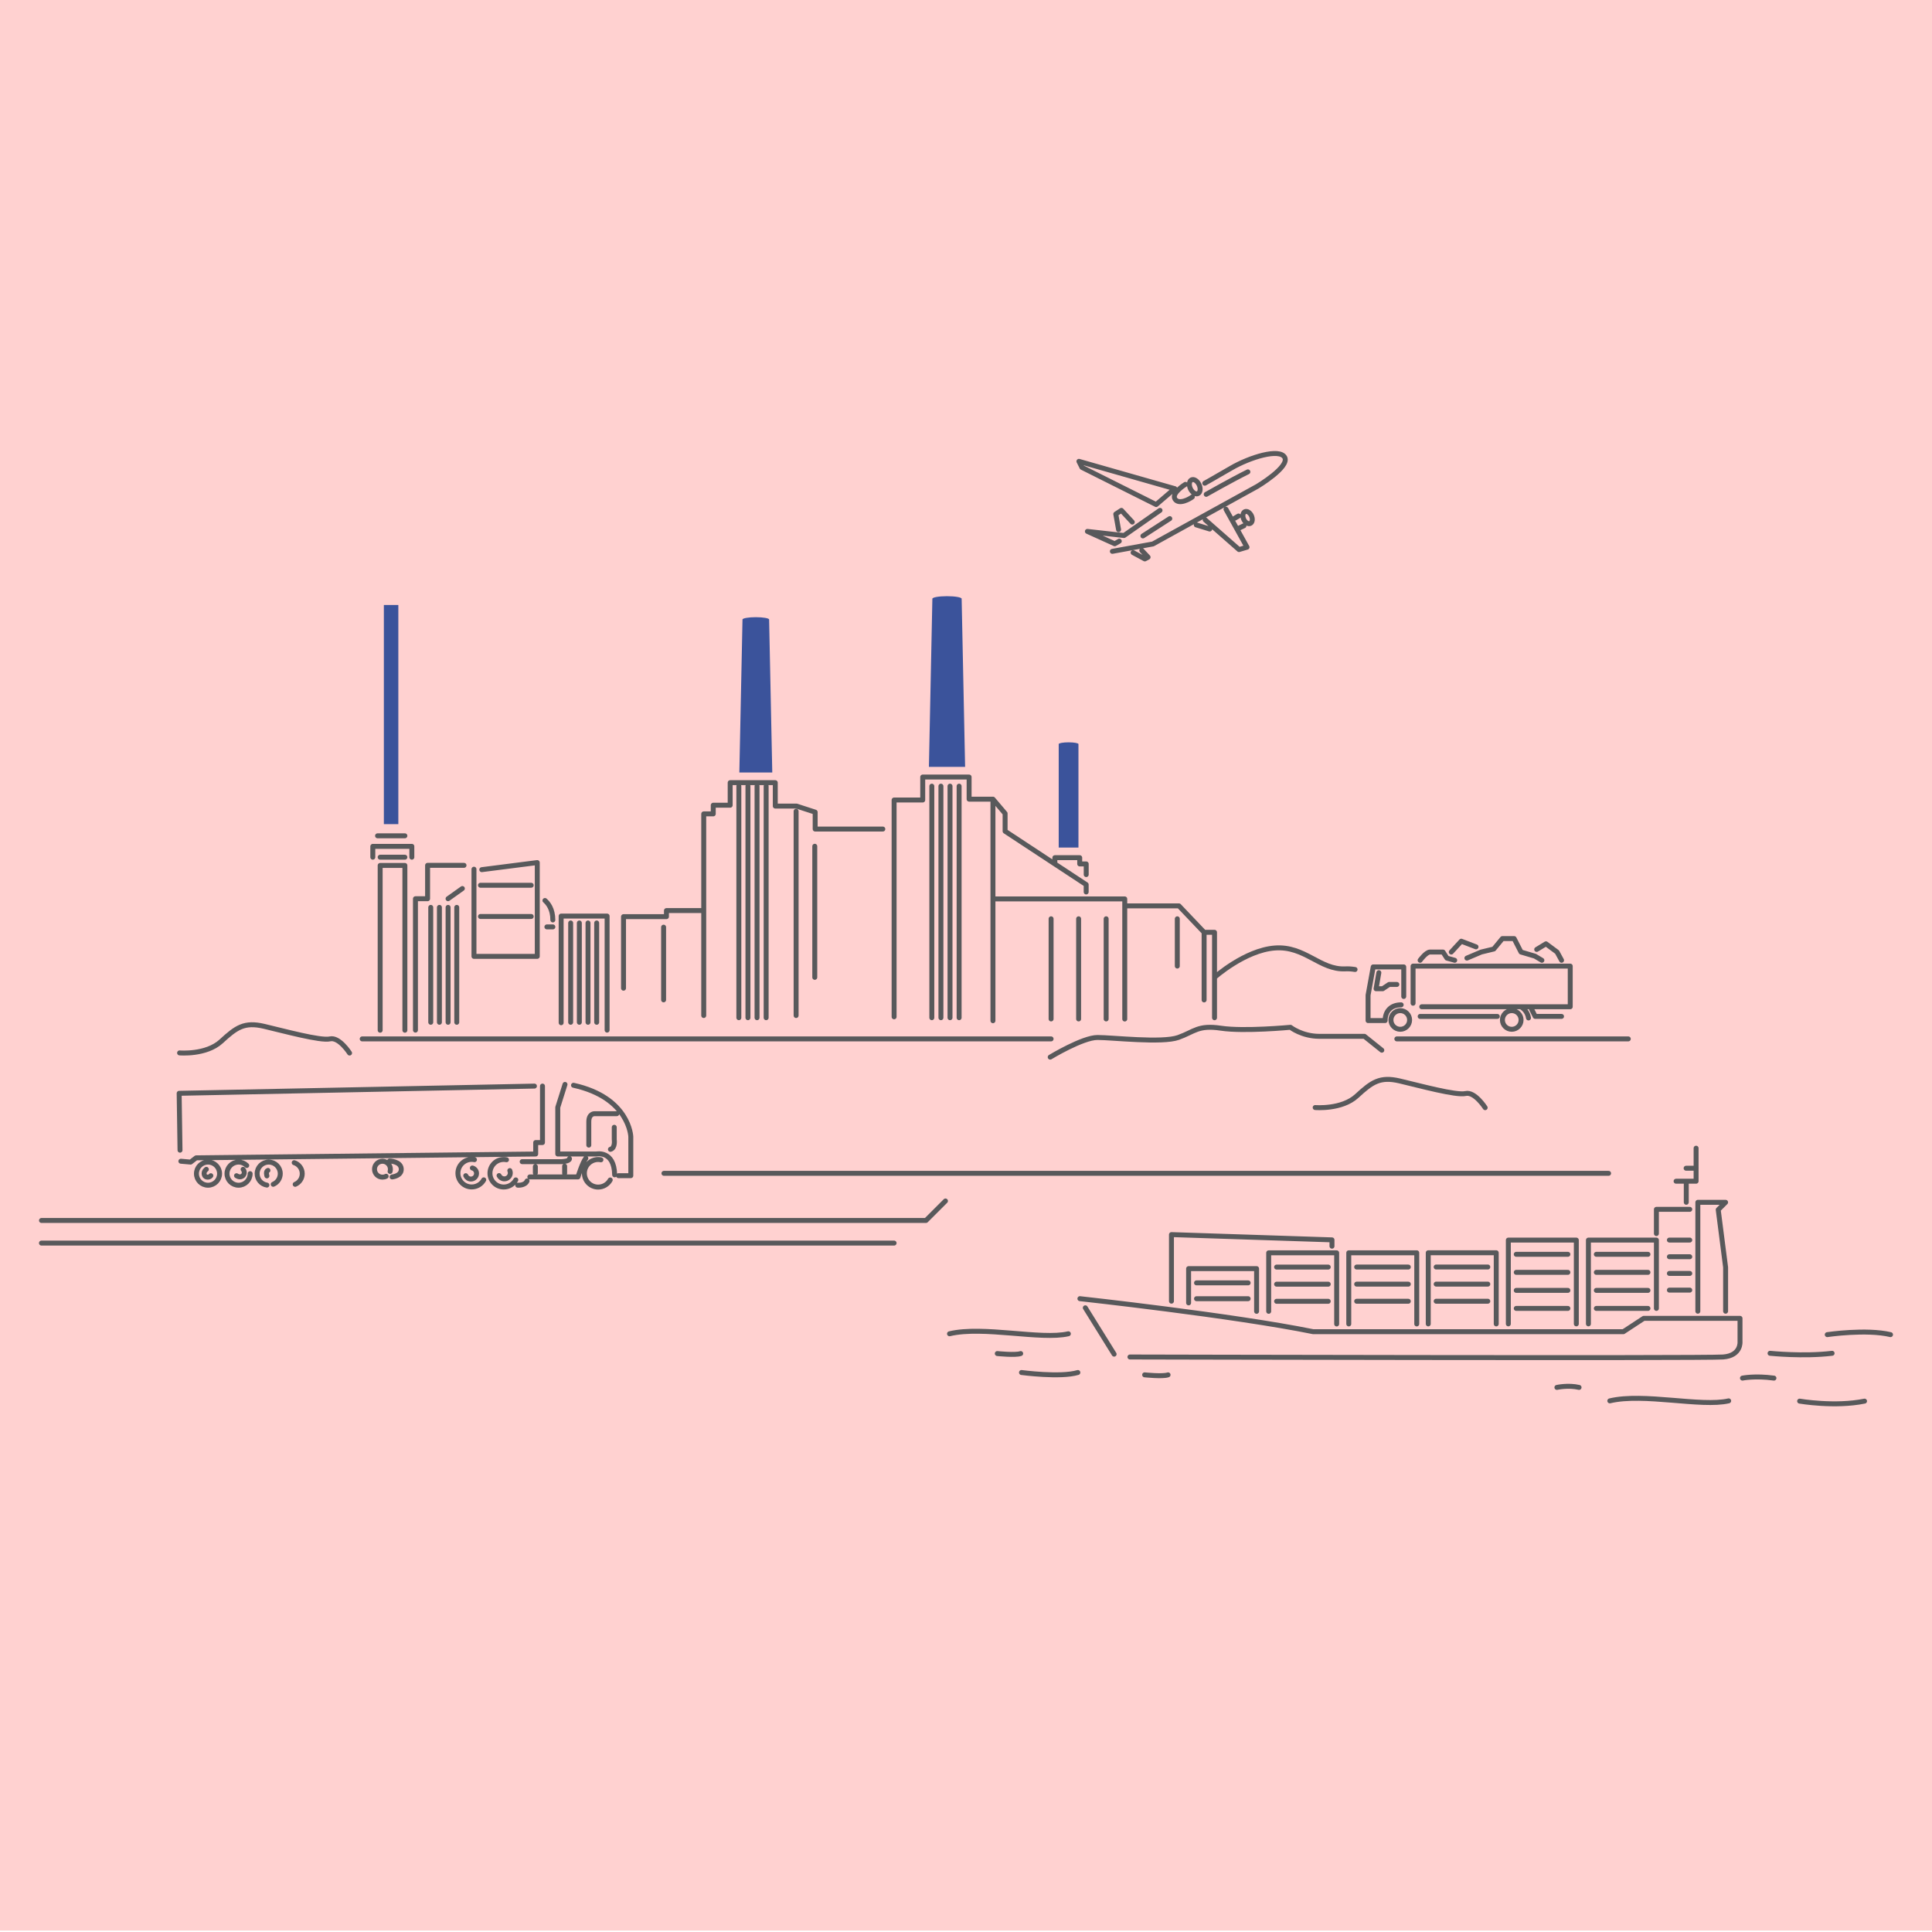
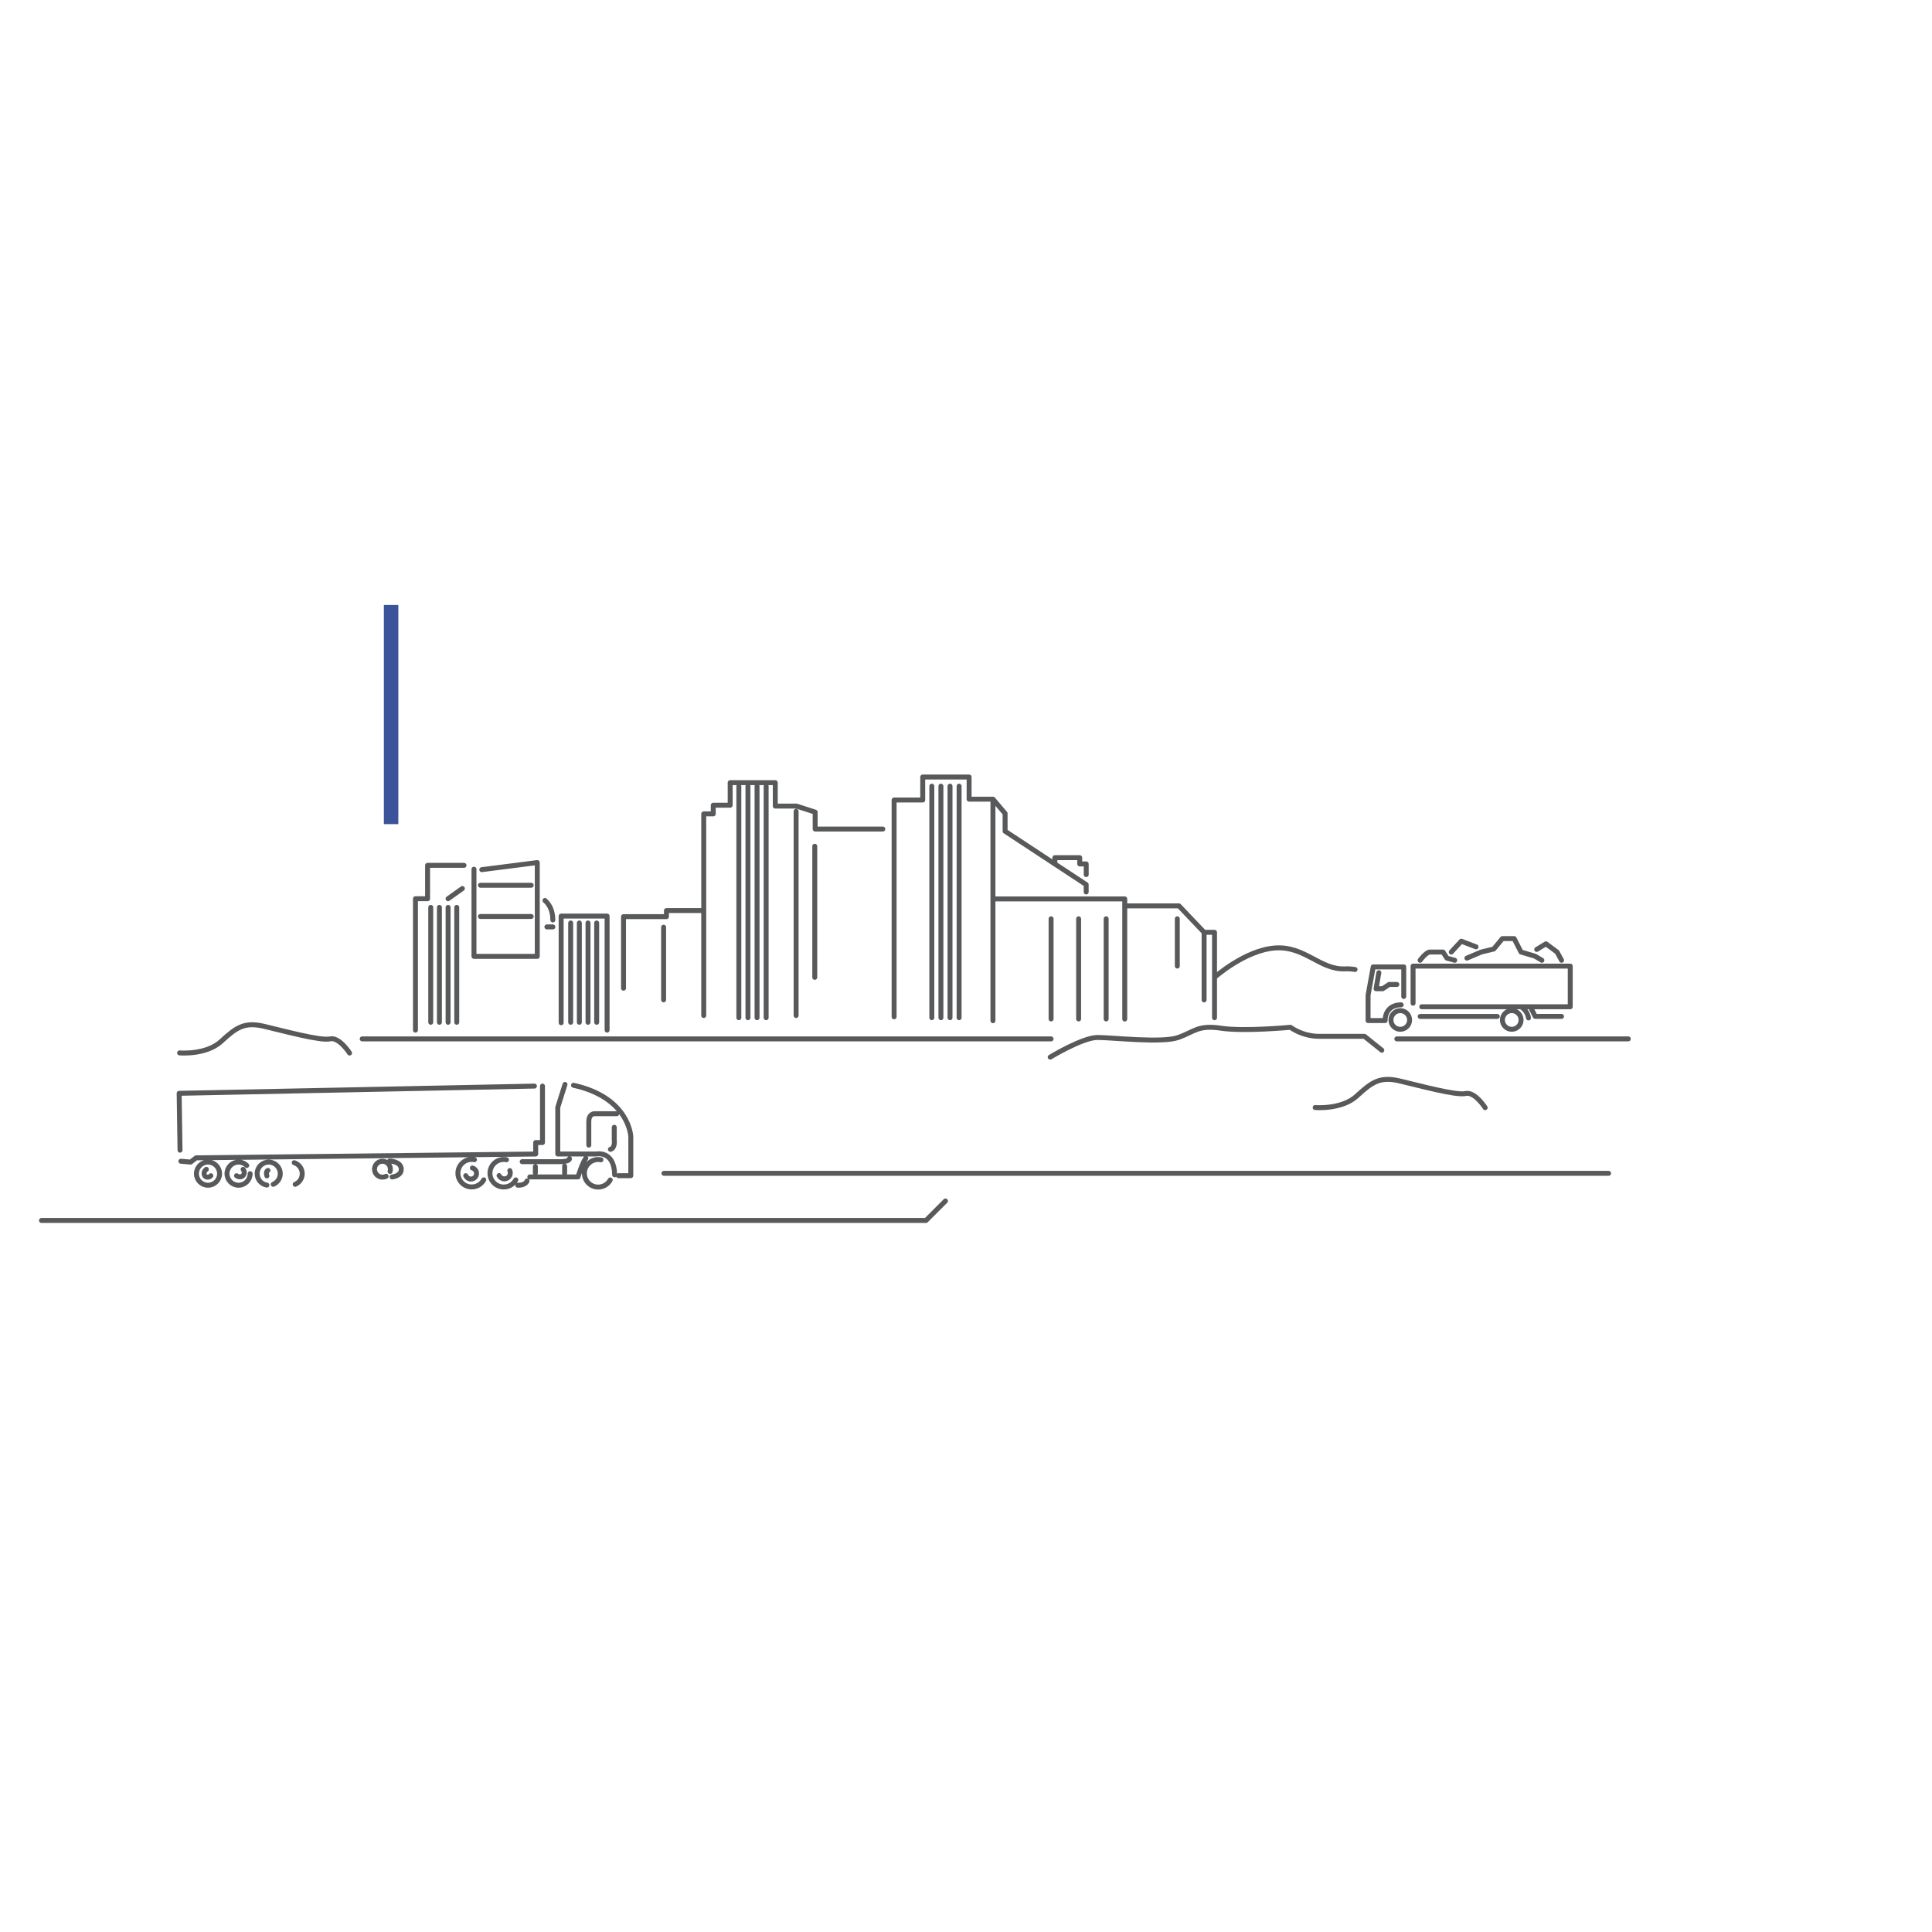
<svg xmlns="http://www.w3.org/2000/svg" id="Layer_1" data-name="Layer 1" viewBox="0 0 586 586">
  <defs>
    <style>
      .cls-1 {
        fill: #ffd1d0;
      }

      .cls-2 {
        clip-path: url(#clippath-1);
      }

      .cls-3 {
        stroke: #58595b;
        stroke-linecap: round;
        stroke-linejoin: round;
        stroke-width: 1.5px;
      }

      .cls-3, .cls-4 {
        fill: none;
      }

      .cls-5 {
        clip-path: url(#clippath);
      }

      .cls-6 {
        fill: #3b539b;
      }
    </style>
    <clipPath id="clippath">
-       <rect class="cls-4" x="-20" y="-20" width="626" height="626" />
-     </clipPath>
+       </clipPath>
    <clipPath id="clippath-1">
      <rect class="cls-4" x="-20" y="-20" width="626" height="626" />
    </clipPath>
  </defs>
-   <rect class="cls-1" y="-.44" width="586" height="586" />
  <g>
    <g class="cls-5">
      <path class="cls-6" d="m324.11,225.16c-1.65,0-2.99.24-2.99.53v31.39h5.99v-31.39c0-.29-1.34-.53-2.99-.53" />
      <path class="cls-6" d="m287.24,180.83c-2.45,0-4.44.35-4.44.78l-1.05,50.99h10.98l-1.05-50.99c0-.43-1.99-.78-4.44-.78" />
      <path class="cls-6" d="m229.25,187.2c-2.23,0-4.04.32-4.04.71l-.96,46.4h9.99l-.96-46.4c0-.39-1.81-.71-4.04-.71" />
    </g>
    <polyline class="cls-6" points="116.43 249.97 116.43 183.5 120.82 183.5 120.82 249.97" />
    <g class="cls-2">
      <path class="cls-3" d="m368.39,296.44s9.16-8.2,18.28-8.9c9.12-.7,13.68,6.71,21.39,6.33.96-.05,1.96.03,2.95.19m-209.73-12.84v22.05m-146.81,16.09s8.07.7,12.63-3.51c4.56-4.21,7.01-5.96,12.98-4.56,5.96,1.4,17.19,4.48,19.99,3.82,2.81-.66,5.96,4.29,5.96,4.29m292.88,16.53s8.07.7,12.63-3.51c4.56-4.21,7.01-5.96,12.98-4.56,5.96,1.4,17.19,4.48,19.99,3.82,2.81-.66,5.96,4.29,5.96,4.29m-131.93-15.33s9.82-5.96,14.34-5.96,19.6,1.75,24.51,0c4.91-1.75,5.96-3.86,12.98-2.81,7.01,1.05,21.04-.28,21.04-.28,0,0,3.51,2.74,8.77,2.74h13.68l5.26,4.21m4.56-3.43h70.2m-384.02,0h208.95m16.7-36.43v30.38m-8.35-30.38v30.38m-8.35-30.38v30.38m-71.68-52.38v39.76m-5.66-50.37v61.95m-28.02,0v-61.16h2.89v-2.63h5.13v-6.84h13.68v7.1h6.44l5.66,1.84v5.13h20.52m-54.32,24.73h-11.31v1.84h-13.02v21.7m130.83-37.69v-1.9h7.54v1.9h1.97v3.23m-28.28-22.88l3.68,4.34v5.39l24.59,16.18v2.24m35.77,12.23v20.52m-8.13-24.61v14.34m-15.94-18.26h16.44l7.63,8.02h3.16v25.91m-67.21-36.04h39.98v36.43m-108.77-70.63v70.23m-2.76-70.23v70.23m-2.76-70.23v70.23m-2.76-70.23v70.23m66.81-70.23v70.23m-2.76-70.23v70.23m-2.76-70.23v70.23m-2.76-70.23v70.23m18.54.92v-67.21h-7.23v-6.71h-14.07v6.97h-8.68v65.76" />
-       <path class="cls-3" d="m365.86,149.94s7.62-4.33,12.64-6.82m-31.84,19.44l8.15-5.26m21.11,2.83l1.38-.66m-2.76-2.3l1.12-.66m-12.82,2.7l4.08,1.25m-7.37-13.55s-4.34,2.63-3.16,4.47c1.18,1.84,4.54-.07,5.26-.66m-5.33-2.5l-29.07-8.29.92,1.84,22.51,11.27,5.64-4.83Zm-12.63,19.4l3.55,1.91.99-.53-1.91-2.04m-7.04-6.31l-.85-4.73,1.71-1.12,3.29,3.55m8.42-3.55l-10.92,7.63-11.11-1.25,8.29,3.75,1.38-.79m-2.1,3.09l12.3-2.24,31.7-17.49s9.8-5.85,8.29-8.75c-1.51-2.89-10.59-.07-16.24,3.22-5.66,3.29-8.02,4.6-8.02,4.6m.13,11.11l10.26,9.01,2.43-.72-6.38-11.51m7.72,1.98c.45.98.3,2.02-.35,2.32-.65.3-1.54-.26-1.99-1.24-.45-.98-.29-2.02.35-2.32.65-.3,1.54.26,1.99,1.24Zm-15.88-9.42c.53,1.15.38,2.36-.35,2.7-.73.33-1.74-.33-2.28-1.48-.53-1.15-.37-2.36.35-2.7.73-.34,1.75.33,2.28,1.48Z" />
      <path class="cls-3" d="m135.9,272.59l4.34-3.09m25.64,11.64h1.81m-29.15-5.92v34.85m-2.63-34.85v34.85m-2.63-34.85v34.85m-2.63-34.85v34.85m50.33-30.12v30.12m-2.63-30.12v30.12m-2.63-30.12v30.12m-2.63-30.12v30.12m-27.36-32.09h15.39m-15.39-9.47h15.39m-17.36-4.87v26.44h19.2v-28.45l-16.83,2.15m24.07,46.43v-32.35h13.94v34.59m-58.13,0v-39.85h3.68v-10.13h11.05m306.95,24.72l-4.47-1.71-3.03,3.29m25.91-.79l2.81-1.71,3.37,2.5,1.36,2.5m-28.71-.66l4.34-1.84,3.81-.92,2.61-3.16h3.57l2.08,4.08,4.23,1.25,2.1,1.25m-36.94,0s1.82-2.5,3-2.5h3.95l1.18,1.84,2.37.66m-17.55,7.33h-2.34l-1.95,1.3h-2.01l.84-4.87m55.41,13.26h-7.99l-1.46-2.92m-.57,3.39c-.22-1.43-1.07-2.65-2.26-3.36m-39.46,3.97c0,1.56,1.27,2.83,2.83,2.83s2.83-1.27,2.83-2.83-1.27-2.83-2.83-2.83-2.83,1.27-2.83,2.83Zm33.81,0c0,1.56,1.27,2.83,2.83,2.83s2.83-1.27,2.83-2.83-1.27-2.83-2.83-2.83-2.83,1.27-2.83,2.83Zm-1.55-1.07h-23.4m-2.15-4v-11.26h47.67v12.33h-45.04m-6.24-.59c-3.12,0-4.87,1.95-4.87,4.78h-5.17v-7.7l1.56-8.58h9.26v8.97m-224.39,53.64h286.52m-475.32,14.3h268.28l5.91-5.91m-129.74-4.79s2.19.19,2.83-1.29m-16.59-3.93c.73.19,1.27.86,1.27,1.65,0,.94-.76,1.71-1.7,1.71-.7,0-1.31-.43-1.57-1.03m13.36-1.54c.09.22.15.46.15.71,0,1-.81,1.8-1.8,1.8-.71,0-1.32-.41-1.61-1m-70.42.1s-.45-1.42.32-1.67m-9.53,1.61s.84.64,1.67.19c.84-.45.84-1.54.32-2.12m-11.14,0s-.9.58-.64,1.61c.26,1.03,1.61.9,2,.32m25.28-3.95c1.41.45,2.44,1.78,2.44,3.34,0,1.45-.88,2.7-2.14,3.23m-8.58.23c-1.68-.26-2.96-1.71-2.96-3.47,0-1.94,1.57-3.51,3.51-3.51s3.51,1.57,3.51,3.51c0,1.45-.88,2.7-2.14,3.23m-7-3.23c0,1.94-1.57,3.51-3.51,3.51s-3.51-1.57-3.51-3.51,1.57-3.51,3.51-3.51c.97,0,1.85.39,2.48,1.03m-8.24,2.48c0,1.94-1.57,3.51-3.51,3.51s-3.51-1.57-3.51-3.51,1.57-3.51,3.51-3.51,3.51,1.57,3.51,3.51Zm51.56-3.83s3.35.06,3.54,2.32c.19,2.25-2.77,2.51-2.77,2.51m-1.81-.21c-.33.18-.71.27-1.12.27-1.33,0-2.41-1.08-2.41-2.41s1.08-2.41,2.41-2.41,2.41,1.08,2.41,2.41c0,.23-.03.46-.09.67m52.94-1.6v2.19m-8.88-2.06v1.93m-15.65,2.09c-.71,1.29-2.09,2.16-3.66,2.16-2.31,0-4.18-1.87-4.18-4.18s1.87-4.18,4.18-4.18c.29,0,.57.03.84.09m12.54,6.13c-.71,1.29-2.09,2.16-3.66,2.16-2.31,0-4.18-1.87-4.18-4.18s1.87-4.18,4.18-4.18c.29,0,.57.03.84.09m31.46,6.13c-.71,1.29-2.09,2.16-3.66,2.16-2.31,0-4.18-1.87-4.18-4.18s1.87-4.18,4.18-4.18c.29,0,.57.03.84.09m-21.57,5.19h14.61s1.35-4.38,2.38-5.66m-19.31,1.03h11.97s2.38-.07,2.38-.9m13.58-9.53v3.73s.39,2.57-1.16,2.96m1.93-10.81h-6.69s-1.8-.13-1.8,2.45v7.08m9.01,9.27h3.73v-11.84s-.39-11.84-17.38-15.58m-2.58-.26l-2.19,6.95v14.16h11.71s5.41-1.16,5.54,6.31m-24.33-26.91l-107.76,2.19.26,17.25m.26,3.35l2.96.26,1.67-1.29,102.99-1.16v-3.48h2.06v-17.12" />
-       <path class="cls-3" d="m12.57,377.04h258.62m257.32,40.96s3.77-.79,9.55,0m7.79,6.98s10.71,1.84,19.69,0m-93.31-4.16s3.45-.77,6.72,0m57.93-10.35s10.1,1.05,18.82,0m-245.87,5.83s11.84,1.58,17.1,0m-24.44-5.75s5.52.58,7.1,0m37.6,6.46s5.52.58,7.1,0m199.94-12.2s11.82-1.75,19.19,0m-85.14,20.09c10.22-2.46,27.76,1.93,36.05,0m-236.33-20.35c10.22-2.45,27.76,1.93,36.05,0m190.41-50.21h-3.04m-3.04,3.94h6.07v-10.02m-2.98,16.41v-5.86m-156.15,35.85v-20.19l48.69,1.6v1.92m102.34,13.32h6.18m-6.18-5.06h6.18m-6.18-5.06h6.18m-6.18-5.06h6.18m-10.12-1.97v-7.35h10.12m10.87,30.9v-13.32l-2.24-17.47,2.24-2.24h-8.42v33.03m-30.79-.85h15.66m-15.66-5.47h15.66m-15.66-5.47h15.66m-15.66-5.47h15.66m-18.06,21.1v-25.41h20.62v20.72m-42.51,0h15.66m-15.66-5.47h15.66m-15.66-5.47h15.66m-15.66-5.47h15.66m-18.06,21.1v-25.41h20.62v25.41m-42.51-6.87h15.66m-15.66-5.19h15.66m-15.66-5.19h15.66m-18.06,17.26v-21.58h20.62v21.58m-42.33-6.87h15.66m-15.66-5.19h15.66m-15.66-5.19h15.66m-18.06,17.26v-21.58h20.62v21.58m-42.51-6.87h15.66m-15.66-5.19h15.66m-15.66-5.19h15.66m-18.06,13.42v-17.74h20.62v21.58m-42.51-7.67h15.66m-15.66-4.8h15.66m-18.06,6.07v-10.39h20.62v12.95m-51.95-1.07l8.74,14.06m-10.38-16.83s46.67,5.11,70.75,10.02h94.09l6.18-4.05h29.2v7.03s.43,4.26-5.11,4.69c-5.54.43-179.93,0-179.93,0m-227.42-99.11v-49.98h7.5v49.98m-7.5-52.48h7.5m-8.29-6.49h8.29m-9.73,6.49v-3.29h11.84v3.29" />
      <path class="cls-3" d="m165.29,273.13c.93.81,2.39,2.59,2.39,5.9" />
    </g>
  </g>
</svg>